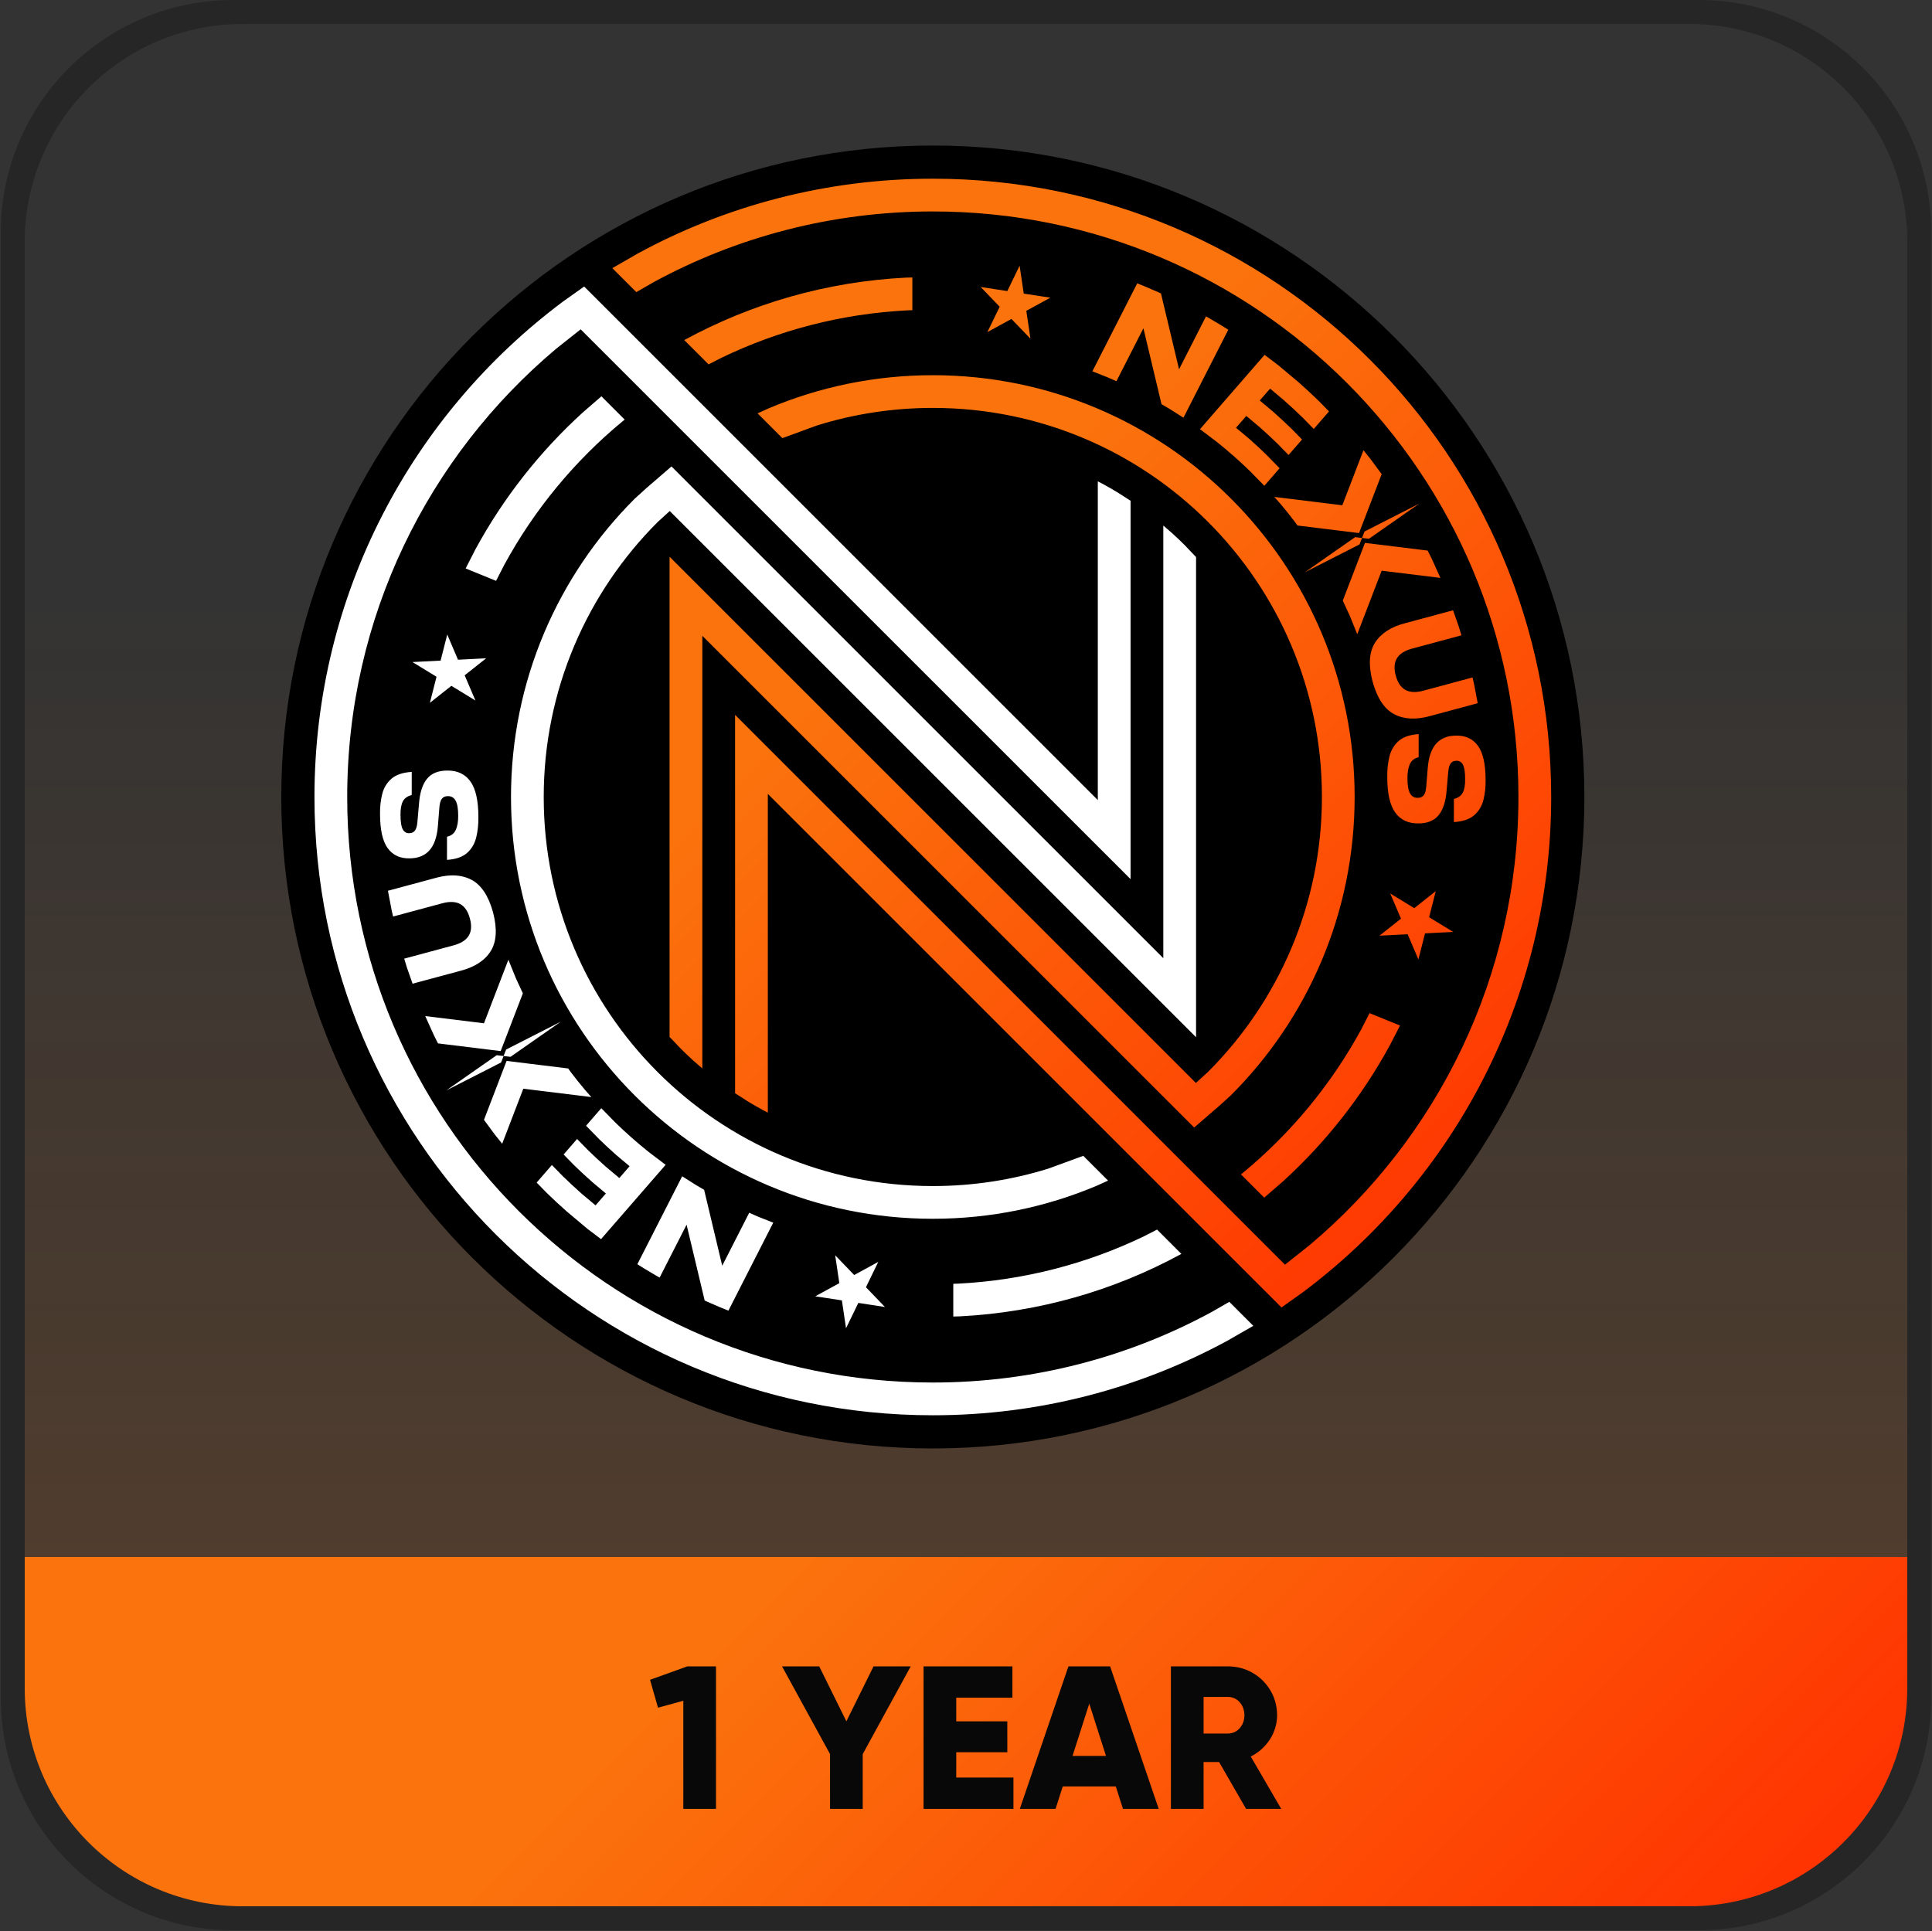
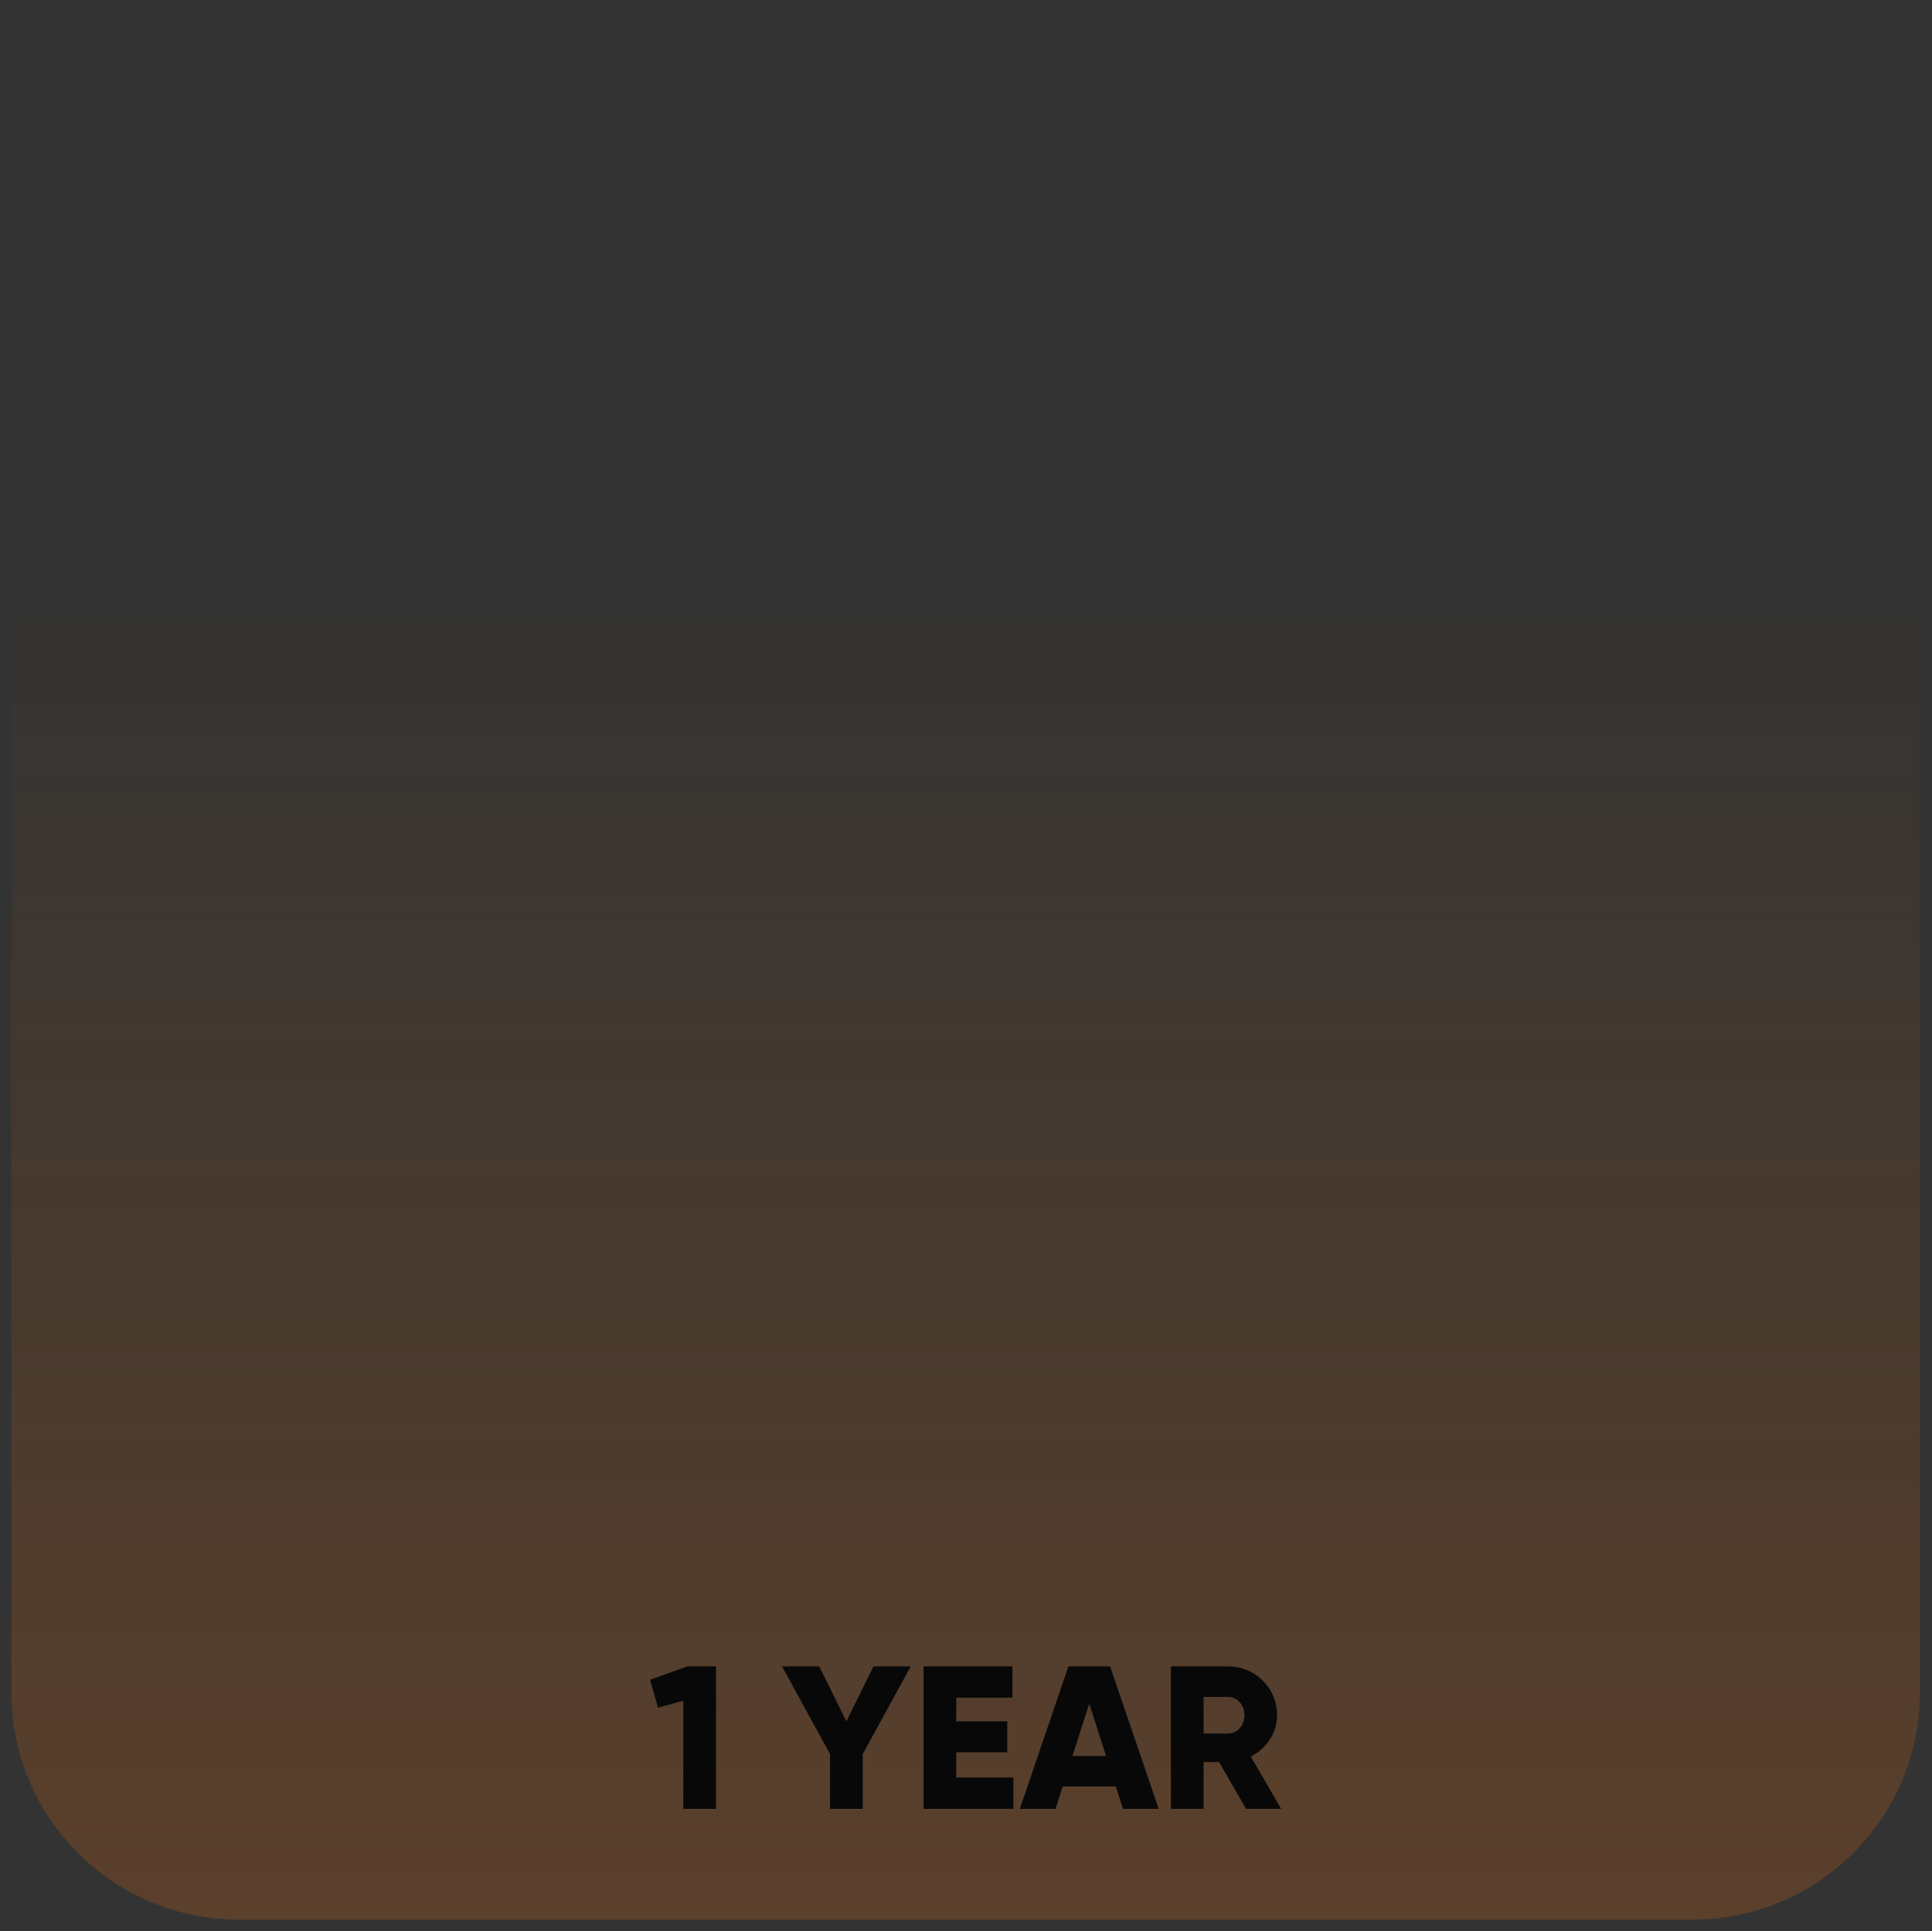
<svg xmlns="http://www.w3.org/2000/svg" width="2562" height="2561">
  <rect width="100%" height="100%" fill="#333333" stroke="none" />
  <defs>
    <linearGradient x1="3913.5" y1="5432" x2="3913.5" y2="7963" gradientUnits="userSpaceOnUse" spreadMethod="reflect" id="fill0">
      <stop offset="0" stop-color="#FB730D" stop-opacity="0" />
      <stop offset="0.3" stop-color="#FB730D" stop-opacity="0" />
      <stop offset="1" stop-color="#FB730D" stop-opacity="0.2" />
    </linearGradient>
    <linearGradient x1="3167.25" y1="6971.75" x2="4659.75" y2="8464.25" gradientUnits="userSpaceOnUse" spreadMethod="reflect" id="fill1">
      <stop offset="0" stop-color="#FB730D" />
      <stop offset="0.35" stop-color="#FB730D" />
      <stop offset="0.95" stop-color="#FF3200" />
      <stop offset="1" stop-color="#FF3200" />
    </linearGradient>
    <linearGradient x1="3382" y1="5717" x2="4753" y2="7088" gradientUnits="userSpaceOnUse" spreadMethod="reflect" id="fill2">
      <stop offset="0" stop-color="#FB730D" />
      <stop offset="0.35" stop-color="#FB730D" />
      <stop offset="0.95" stop-color="#FF3200" />
      <stop offset="1" stop-color="#FF3200" />
    </linearGradient>
  </defs>
  <g transform="translate(-2633 -5417)">
    <path d="M2648 5733.87C2648 5567.15 2783.15 5432 2949.87 5432L4877.13 5432C5043.85 5432 5179 5567.15 5179 5733.87L5179 7661.13C5179 7827.85 5043.85 7963 4877.13 7963L2949.87 7963C2783.15 7963 2648 7827.85 2648 7661.13Z" fill="url(#fill0)" fill-rule="evenodd" />
-     <path d="M2657 7482 5170 7482 5170 7672.88C5170 7828.14 5044.27 7954 4889.17 7954L2937.83 7954C2782.73 7954 2657 7828.14 2657 7672.88L2657 7482Z" fill="url(#fill1)" fill-rule="evenodd" />
-     <path d="M2942.2 5417 4885.8 5417C5056.01 5417 5194 5554.98 5194 5725.2L5194 7668.8C5194 7839.01 5056.01 7977 4885.8 7977L2942.2 7977C2771.99 7977 2634 7839.01 2634 7668.8L2634 5725.2C2634 5554.98 2771.99 5417 2942.2 5417ZM2954.93 5448.79C2795.24 5448.79 2665.79 5578.24 2665.79 5737.93L2665.79 7656.07C2665.79 7815.76 2795.24 7945.21 2954.93 7945.21L4873.07 7945.21C5032.76 7945.21 5162.21 7815.76 5162.21 7656.07L5162.21 5737.93C5162.21 5578.24 5032.76 5448.79 4873.07 5448.79L2954.93 5448.79Z" fill="#262626" fill-rule="evenodd" />
    <path d="M4077.46 7676.41 4055.25 7745.8 4099.67 7745.8ZM4229.07 7667.5 4229.07 7716.1 4261.57 7716.1C4267.69 7715.95 4272.79 7713.62 4276.88 7709.11 4280.96 7704.61 4283.08 7698.84 4283.24 7691.8 4283.08 7684.76 4280.96 7678.99 4276.88 7674.49 4272.79 7669.98 4267.69 7667.65 4261.57 7667.5ZM4185.73 7627 4261.57 7627C4273.72 7627.14 4284.67 7630.07 4294.44 7635.82 4304.21 7641.56 4311.97 7649.3 4317.73 7659.04 4323.5 7668.77 4326.45 7679.69 4326.58 7691.8 4326.43 7703.58 4323.21 7714.31 4316.93 7723.96 4310.65 7733.62 4302.22 7741.17 4291.64 7746.61L4332 7816 4285.41 7816 4249.65 7753.9 4229.07 7753.9 4229.07 7816 4185.73 7816ZM4049.83 7627 4105.09 7627 4169.56 7816 4122.16 7816 4112.68 7786.3 4042.25 7786.3 4032.77 7816 3985.37 7816ZM3857.72 7627 3975.55 7627 3975.55 7668.58 3901.06 7668.58 3901.06 7699.9 3968.78 7699.9 3968.78 7740.94 3901.06 7740.94 3901.06 7774.42 3976.9 7774.42 3976.9 7816 3857.72 7816ZM3670.05 7627 3719.35 7627 3755.38 7699.9 3791.4 7627 3840.7 7627 3777.05 7743.37 3777.05 7816 3733.71 7816 3733.71 7743.37ZM3544.57 7627 3582.49 7627 3582.49 7816 3539.15 7816 3539.15 7672.63 3505.56 7681.81 3495 7644.82Z" fill="#080808" fill-rule="evenodd" />
-     <path d="M3006 6474C3006 5996.83 3392.83 5610 3870 5610 4347.17 5610 4734 5996.83 4734 6474 4734 6951.17 4347.17 7338 3870 7338 3392.83 7338 3006 6951.17 3006 6474Z" fill-rule="evenodd" />
-     <path d="M4449.15 6760.66 4489.53 6777.09 4476.47 6802.59C4439.31 6870.99 4390.91 6932.4 4333.76 6984.34L4309.47 7005.38 4278.58 6974.49 4281.11 6972.51C4344.94 6919.83 4398.48 6855.14 4438.28 6781.89ZM4536.94 6598.86 4528.15 6633.47 4560.04 6652.96 4522.71 6654.86 4513.92 6689.47 4499.64 6656.04 4462.31 6657.94 4490.81 6635.37 4476.54 6601.94 4508.43 6621.43ZM4514.26 6390.6 4514.23 6421.31C4508.62 6422.54 4504.72 6425.6 4502.54 6430.5 4500.36 6435.4 4499.31 6441.68 4499.4 6449.36 4499.41 6458.64 4500.57 6465.28 4502.88 6469.27 4505.19 6473.26 4508.54 6475.21 4512.93 6475.11 4516.47 6475.18 4519.15 6474.06 4520.98 6471.74 4522.81 6469.43 4523.93 6465.49 4524.36 6459.93L4526.35 6435.08C4527.55 6420.73 4531.32 6410.05 4537.68 6403.05 4544.03 6396.06 4552.86 6392.57 4564.15 6392.61 4575.15 6392.47 4583.89 6395.94 4590.36 6403.03 4591.29 6404.04 4592.16 6405.12 4593 6406.28 4599.66 6415.56 4603 6430.61 4603.04 6451.43 4603.19 6460.8 4602.24 6469.59 4600.19 6477.8 4598.15 6486 4594.09 6492.77 4588.01 6498.11 4581.94 6503.46 4572.93 6506.52 4560.99 6507.3L4561.02 6476.59C4566.73 6475.15 4570.66 6472.33 4572.82 6468.13 4574.98 6463.94 4576 6457.94 4575.9 6450.15 4575.88 6440.93 4574.88 6434.56 4572.88 6431.04 4570.89 6427.52 4568.08 6425.84 4564.47 6426 4561.33 6425.93 4558.84 6426.97 4557 6429.12 4555.15 6431.28 4554 6435.01 4553.54 6440.29L4551.37 6464.96C4550.28 6479.77 4546.73 6490.83 4540.74 6498.13 4534.74 6505.43 4525.76 6509.07 4513.79 6509.04 4500.36 6509.18 4490.15 6504.35 4483.15 6494.56 4476.15 6484.77 4472.64 6469.1 4472.62 6447.54L4472.62 6447.36C4472.48 6437.69 4473.44 6428.7 4475.5 6420.36 4477.55 6412.03 4481.59 6405.18 4487.61 6399.82 4493.63 6394.45 4502.51 6391.37 4514.26 6390.6ZM4559.88 6226.39 4567.26 6247.37 4570.99 6259.6 4505.63 6277.2C4495.75 6279.85 4489.02 6284.12 4485.44 6290.02 4481.86 6295.91 4481.34 6303.53 4483.88 6312.87 4486.4 6322.31 4490.69 6328.69 4496.75 6332.01 4502.81 6335.33 4510.78 6335.66 4520.66 6332.98L4585.72 6315.46 4587.64 6323.83 4592.57 6349.63 4529.7 6366.56C4510.97 6371.83 4495.07 6371.07 4481.98 6364.29 4468.9 6357.5 4459.31 6343.12 4453.21 6321.13 4447.44 6299.05 4448.51 6281.8 4456.42 6269.36 4464.33 6256.92 4477.7 6248.28 4496.54 6243.44ZM4443.05 6137 4526.2 6147.21 4531.4 6157.55 4543.11 6183.44 4465.21 6173.88 4432.85 6258.15 4422.86 6233.53 4413.64 6213.61ZM4430.02 6129.39 4439.19 6130.47 4435.85 6139.04 4363.3 6176.01ZM4515.07 6084.91 4448.35 6131.53 4439.18 6130.45 4442.52 6121.88ZM4441.05 6014.15 4450.52 6025.91 4465.21 6045.82 4435.21 6123.98 4353.57 6113.96 4349.58 6108.43C4343.67 6100.67 4337.57 6093.04 4331.26 6085.55L4322.84 6076.03 4413.05 6087.1ZM3870.05 5914.61C4178.95 5914.61 4429.37 6165.01 4429.37 6473.89 4429.37 6628.33 4366.77 6768.15 4265.55 6869.36L4249.52 6883.92 4216.56 6912.38 3564.35 6260.21 3564.35 6834 3552.35 6823.61C3546.76 6818.53 3541.29 6813.31 3535.94 6807.97L3520.91 6792.2 3520.91 6155.37 4218.84 6853.24 4234.86 6838.68C4328.23 6745.32 4385.98 6616.35 4385.98 6473.89 4385.98 6188.97 4154.99 5958 3870.05 5958 3816.62 5958 3765.09 5966.12 3716.62 5981.19L3670.48 5998.08 3637.61 5965.22 3652.33 5958.56C3719.25 5930.26 3792.82 5914.61 3870.05 5914.61ZM4309.96 5887.63 4327.74 5901.09 4333.6 5906 4355.63 5924.48C4364.69 5932.49 4373.53 5940.69 4382.14 5949.08L4395.37 5962.63 4375.14 5985.91 4360.66 5971.08C4352.42 5963.05 4343.95 5955.19 4335.26 5947.52L4317.23 5932.4 4303.54 5948.15 4321.44 5963.17C4329.87 5970.6 4338.08 5978.23 4346.08 5986.03L4359.61 5999.88 4341.73 6020.45 4327.11 6005.47C4319.43 5997.99 4311.54 5990.67 4303.44 5983.52L4285.71 5968.65 4272.09 5984.32 4289.69 5999.08C4297.53 6006 4305.17 6013.09 4312.6 6020.34L4329.85 6038 4309.61 6061.29 4291.12 6042.35C4276.97 6028.56 4262.05 6015.38 4246.39 6002.9L4246.26 6002.8 4224.3 5986.17ZM4141.05 5792.79 4151.63 5797.05C4157.38 5799.45 4163.11 5801.92 4168.82 5804.48L4172.74 5806.29 4172.62 5806.52 4196.52 5906.77 4232.27 5836.62 4236.04 5838.73C4241.46 5841.85 4246.83 5845.02 4252.15 5848.26L4261.82 5854.32 4208.81 5958.34 4208.84 5958.46 4208.74 5958.49 4202.37 5970.98 4184.24 5959.46 4173.01 5952.91 4173.17 5952.61 4149.27 5852.35 4113.48 5922.58 4101.59 5917.35 4081.6 5909.45ZM3842.86 5784.97 3842.86 5828.4 3836.79 5828.55C3748.68 5833.02 3665.22 5855.13 3589.88 5891.43L3572.64 5900.26 3540.41 5868.04 3541.31 5867.52C3629.26 5819.74 3728.76 5790.54 3834.56 5785.18ZM3985.09 5769.4 3990.58 5806.38 4025.88 5811.79 3993.98 5829.22 3999.47 5866.2 3974.26 5840 3942.35 5857.43 3958.68 5823.81 3933.47 5797.61 3968.77 5803.03ZM3870.05 5654C4322.89 5654 4690 6021.08 4690 6473.89 4690 6742.74 4560.58 6981.38 4360.64 7130.89L4332.36 7151 4325.74 7144.38 3651.21 6469.9 3651.21 6892.59 3644.83 6889.32C3638.13 6885.69 3631.53 6881.89 3625.04 6877.95L3607.78 6866.88 3607.78 6365.06 4337 7094.23 4369.36 7068.57C4538.85 6926.13 4646.57 6712.59 4646.57 6473.89 4646.57 6045.06 4298.91 5697.43 3870.05 5697.43 3736.03 5697.43 3609.94 5731.38 3499.91 5791.14L3476.81 5804.43 3451.76 5779.38 3451.76 5779.38 3445 5772.62 3479.21 5752.96C3595.39 5689.85 3728.53 5654 3870.05 5654Z" fill="url(#fill2)" fill-rule="evenodd" />
-     <path d="M3740.53 7081.8 3765.74 7108 3797.65 7090.57 3781.32 7124.19 3806.53 7150.39 3771.23 7144.97 3754.9 7178.6 3749.42 7141.62 3714.12 7136.21 3746.02 7118.78ZM4167.36 7047.74 4199.59 7079.96 4198.69 7080.48C4110.74 7128.26 4011.24 7157.46 3905.44 7162.82L3897.14 7163.03 3897.14 7119.6 3903.21 7119.45C3991.32 7114.98 4074.78 7092.87 4150.12 7056.57ZM3537.63 6977.02 3555.76 6988.54 3566.99 6995.09 3566.83 6995.39 3590.73 7095.65 3626.52 7025.42 3638.41 7030.65 3658.4 7038.55 3598.95 7155.21 3588.36 7150.95C3582.62 7148.55 3576.89 7146.08 3571.18 7143.52L3567.26 7141.71 3567.38 7141.48 3543.48 7041.23 3507.73 7111.38 3503.96 7109.27C3498.54 7106.15 3493.17 7102.98 3487.85 7099.74L3478.18 7093.68 3531.19 6989.66 3531.16 6989.54 3531.26 6989.51ZM3430.39 6886.71 3448.88 6905.65C3463.03 6919.44 3477.95 6932.62 3493.61 6945.1L3493.74 6945.2 3515.7 6961.83 3430.04 7060.37 3412.26 7046.91 3406.4 7042 3384.37 7023.52C3375.31 7015.51 3366.47 7007.31 3357.86 6998.92L3344.63 6985.37 3364.86 6962.09 3379.34 6976.92C3387.58 6984.95 3396.05 6992.81 3404.74 7000.48L3422.77 7015.6 3436.46 6999.85 3418.56 6984.83C3410.13 6977.4 3401.92 6969.77 3393.92 6961.97L3380.39 6948.12 3398.27 6927.55 3412.89 6942.52C3420.57 6950.01 3428.46 6957.33 3436.56 6964.48L3454.29 6979.35 3467.91 6963.68 3450.31 6948.92C3442.47 6942 3434.83 6934.91 3427.4 6927.66L3410.15 6910ZM3304.79 6824.02 3386.43 6834.04 3390.42 6839.57C3396.33 6847.33 3402.43 6854.96 3408.74 6862.45L3417.16 6871.97 3326.95 6860.9 3298.95 6933.85 3289.48 6922.09 3274.79 6902.18ZM3291.65 6816.47 3300.82 6817.55 3297.48 6826.12 3224.93 6863.09ZM3376.7 6771.99 3309.98 6818.61 3300.81 6817.53 3304.15 6808.96ZM3307.15 6689.85 3317.14 6714.47 3326.36 6734.39 3296.95 6811 3213.8 6800.79 3208.6 6790.45 3196.89 6764.56 3274.79 6774.12ZM3230.18 6578.05C3240.56 6577.58 3249.84 6579.47 3258.02 6583.71 3271.1 6590.5 3280.69 6604.88 3286.79 6626.87 3292.56 6648.95 3291.49 6666.2 3283.58 6678.64 3275.67 6691.08 3262.3 6699.71 3243.46 6704.56L3180.12 6721.61 3172.74 6700.63 3169.01 6688.4 3234.37 6670.8C3244.25 6668.15 3250.98 6663.88 3254.56 6657.98 3258.14 6652.09 3258.66 6644.47 3256.12 6635.13 3253.6 6625.69 3249.31 6619.31 3243.25 6615.99 3237.19 6612.67 3229.22 6612.34 3219.34 6615.02L3154.28 6632.54 3152.36 6624.17 3147.43 6598.37 3210.3 6581.44C3217.32 6579.47 3223.95 6578.34 3230.18 6578.05ZM3226.21 6438.96C3239.64 6438.82 3249.85 6443.65 3256.85 6453.44 3263.85 6463.23 3267.36 6478.9 3267.38 6500.46L3267.38 6500.64C3267.52 6510.31 3266.56 6519.3 3264.5 6527.64 3262.45 6535.97 3258.41 6542.82 3252.39 6548.18 3246.37 6553.55 3237.49 6556.63 3225.74 6557.4L3225.77 6526.69C3231.38 6525.46 3235.28 6522.4 3237.46 6517.5 3239.64 6512.6 3240.69 6506.32 3240.6 6498.64 3240.59 6489.36 3239.43 6482.72 3237.12 6478.73 3234.81 6474.74 3231.46 6472.79 3227.07 6472.89 3223.53 6472.81 3220.85 6473.94 3219.02 6476.25 3217.19 6478.57 3216.07 6482.51 3215.64 6488.07L3213.65 6512.92C3212.45 6527.27 3208.68 6537.95 3202.32 6544.95 3195.97 6551.94 3187.14 6555.42 3175.85 6555.39 3164.85 6555.53 3156.11 6552.06 3149.64 6544.97 3148.71 6543.96 3147.84 6542.88 3147 6541.72 3140.34 6532.44 3137 6517.39 3136.96 6496.57 3136.81 6487.2 3137.76 6478.41 3139.81 6470.2 3141.85 6462 3145.91 6455.23 3151.99 6449.89 3158.06 6444.54 3167.07 6441.48 3179.01 6440.7L3178.98 6471.41C3173.27 6472.85 3169.34 6475.67 3167.18 6479.87 3165.02 6484.06 3164 6490.06 3164.1 6497.85 3164.12 6507.07 3165.12 6513.44 3167.12 6516.96 3169.11 6520.48 3171.92 6522.16 3175.53 6522 3178.67 6522.07 3181.16 6521.03 3183 6518.88 3184.85 6516.72 3186 6512.99 3186.46 6507.71L3188.63 6483.04C3189.72 6468.23 3193.27 6457.17 3199.26 6449.87 3205.26 6442.57 3214.24 6438.93 3226.21 6438.96ZM3226.08 6258.53 3240.36 6291.96 3277.69 6290.06 3249.19 6312.63 3263.46 6346.06 3231.57 6326.57 3203.06 6349.14 3211.85 6314.53 3179.96 6295.04 3217.29 6293.14ZM3523.44 6035.62 4175.65 6687.79 4175.65 6114 4187.65 6124.39C4193.24 6129.47 4198.71 6134.69 4204.06 6140.03L4219.09 6155.8 4219.09 6792.63 3521.16 6094.76 3505.14 6109.32C3411.77 6202.68 3354.02 6331.65 3354.02 6474.11 3354.02 6759.03 3585.01 6990 3869.95 6990 3923.38 6990 3974.91 6981.88 4023.38 6966.81L4069.52 6949.92 4102.39 6982.78 4087.67 6989.44C4020.75 7017.74 3947.18 7033.39 3869.95 7033.39 3561.05 7033.39 3310.63 6782.99 3310.63 6474.11 3310.63 6319.67 3373.23 6179.85 3474.45 6078.64L3490.48 6064.08ZM3430.53 5942.62 3461.42 5973.51 3458.89 5975.49C3395.06 6028.17 3341.52 6092.86 3301.72 6166.11L3290.85 6187.34 3250.47 6170.91 3263.53 6145.41C3300.69 6077.01 3349.09 6015.6 3406.24 5963.66ZM3407.64 5797 3414.26 5803.61 4088.79 6478.1 4088.79 6055.41 4095.17 6058.68C4101.87 6062.31 4108.47 6066.11 4114.96 6070.05L4132.22 6081.12 4132.22 6582.94 3403 5853.77 3370.64 5879.43C3201.15 6021.87 3093.43 6235.41 3093.43 6474.11 3093.43 6902.94 3441.09 7250.57 3869.95 7250.57 4003.97 7250.57 4130.06 7216.62 4240.09 7156.86L4263.19 7143.57 4288.24 7168.62 4288.24 7168.62 4295 7175.38 4260.79 7195.04C4144.61 7258.15 4011.47 7294 3869.95 7294 3417.11 7294 3050 6926.92 3050 6474.11 3050 6205.26 3179.42 5966.62 3379.36 5817.11Z" fill="#FFFFFF" fill-rule="evenodd" />
  </g>
</svg>